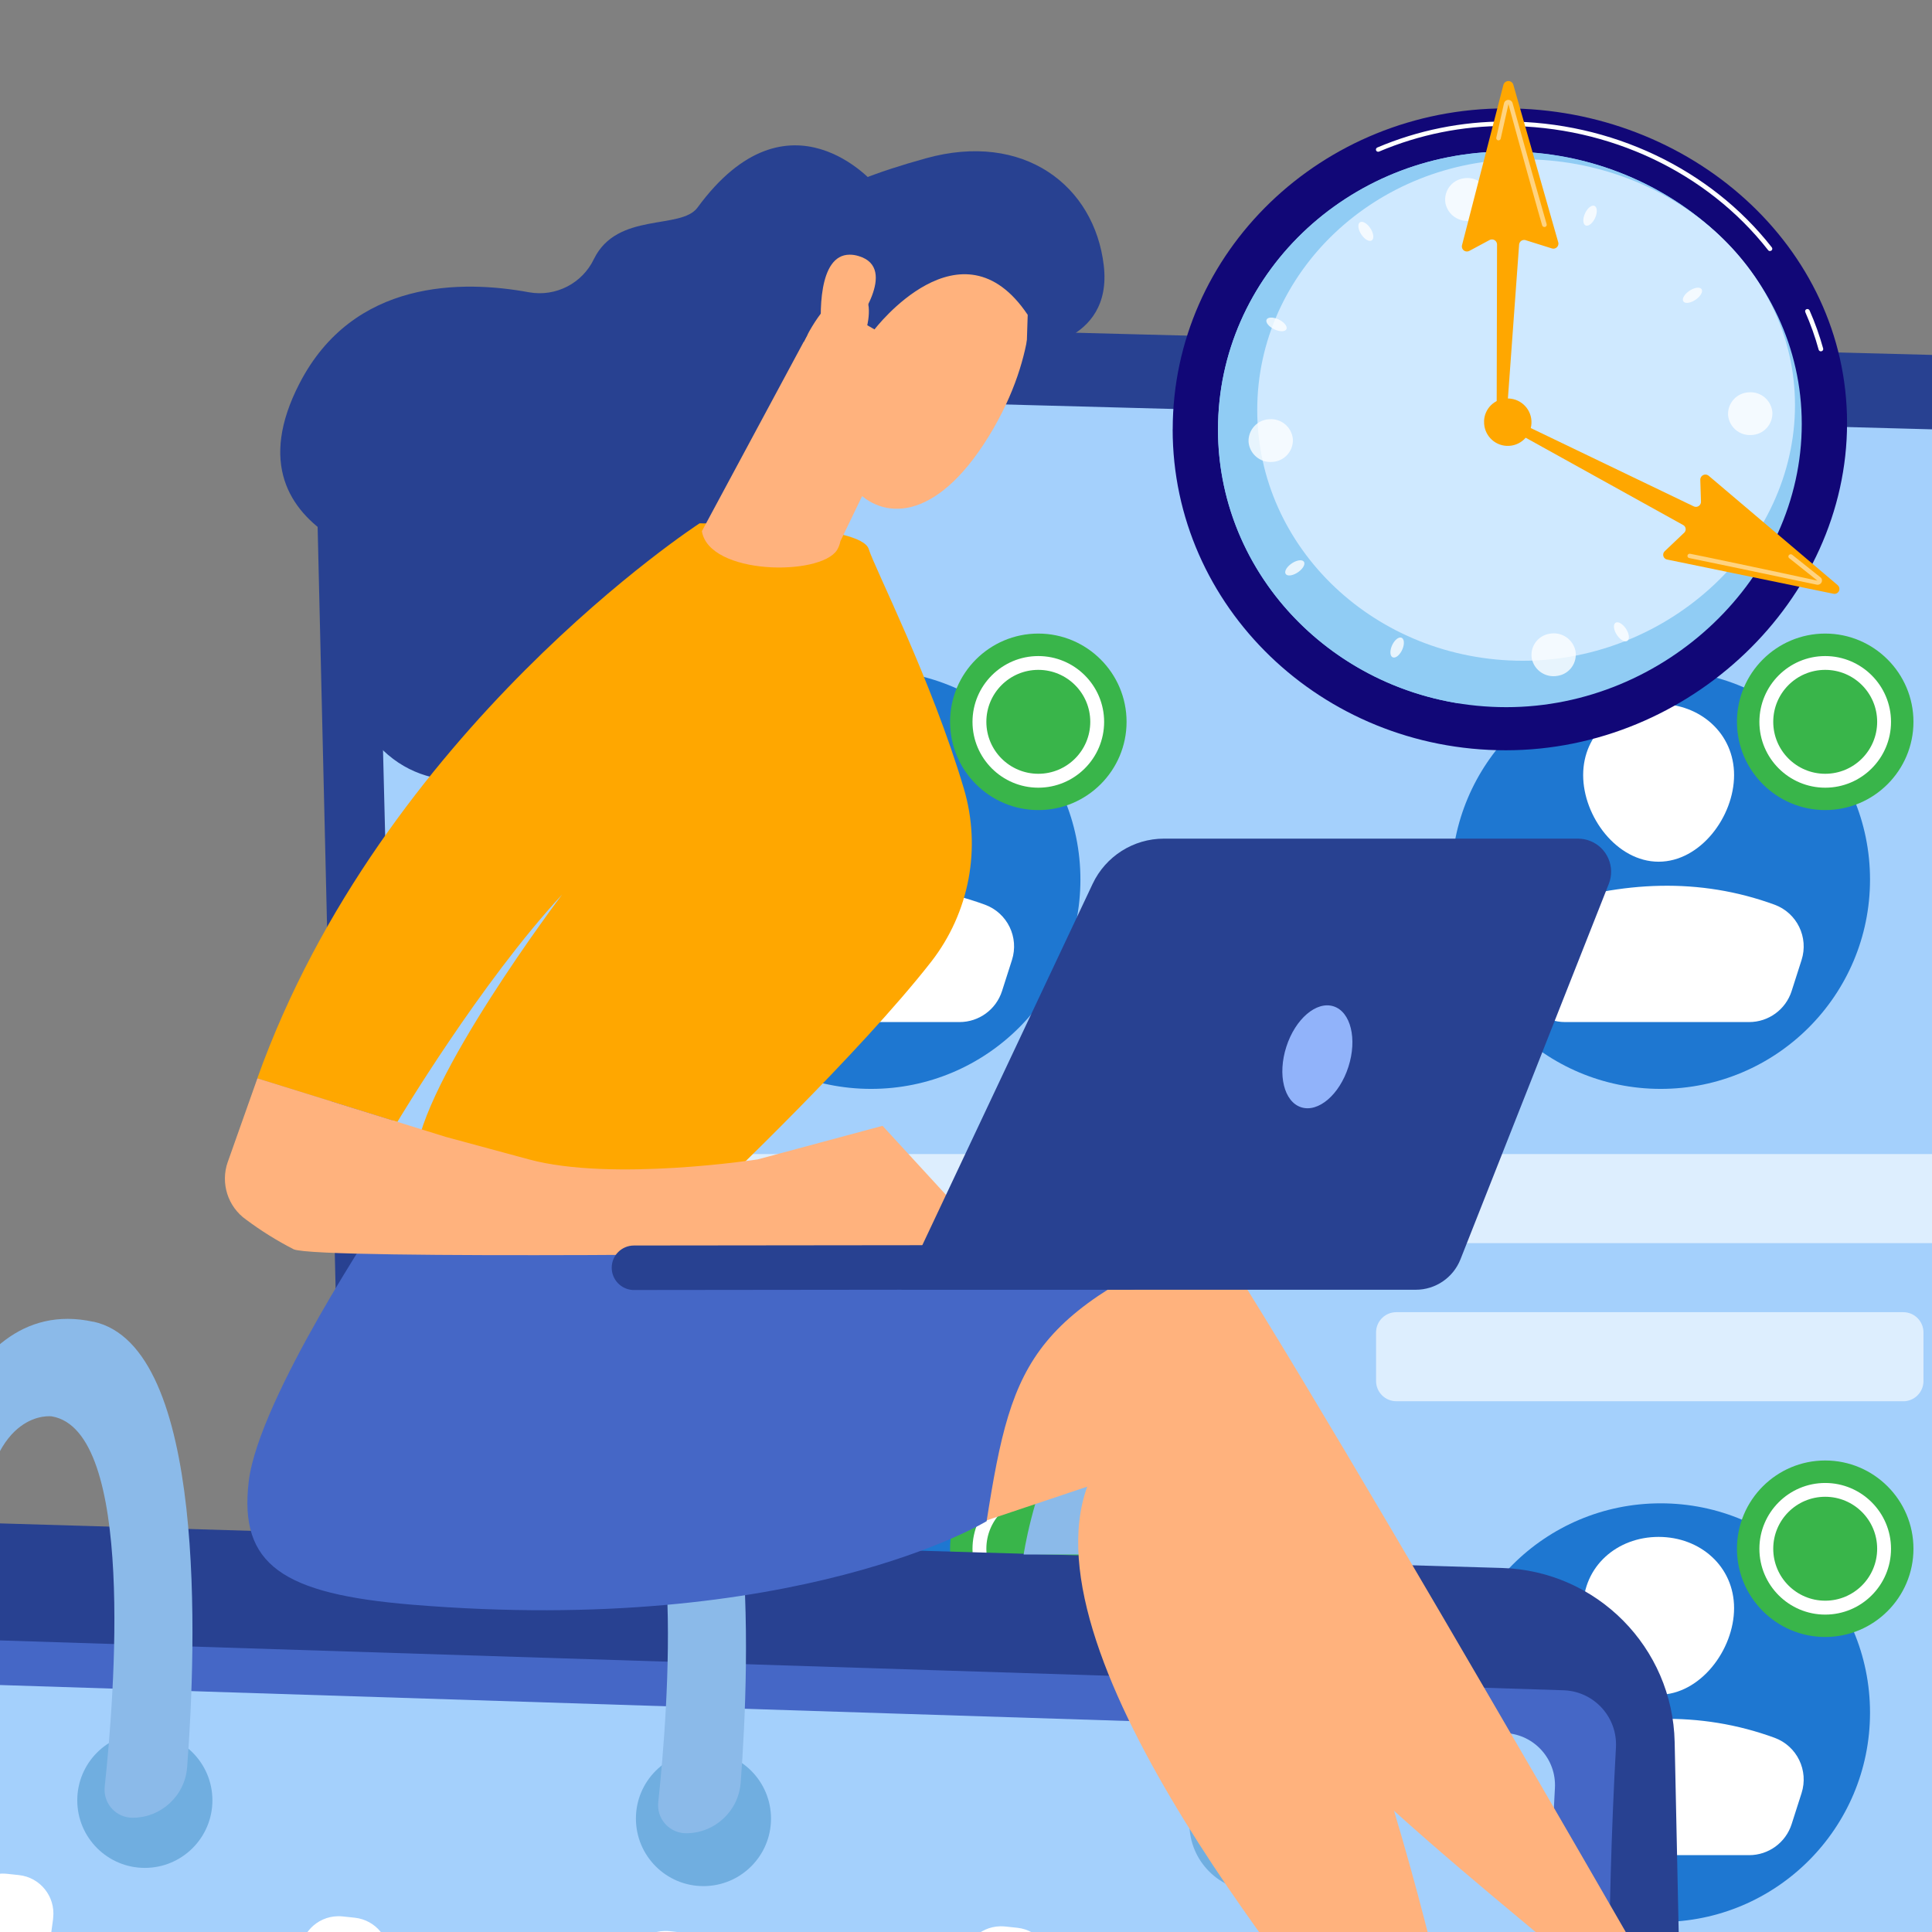
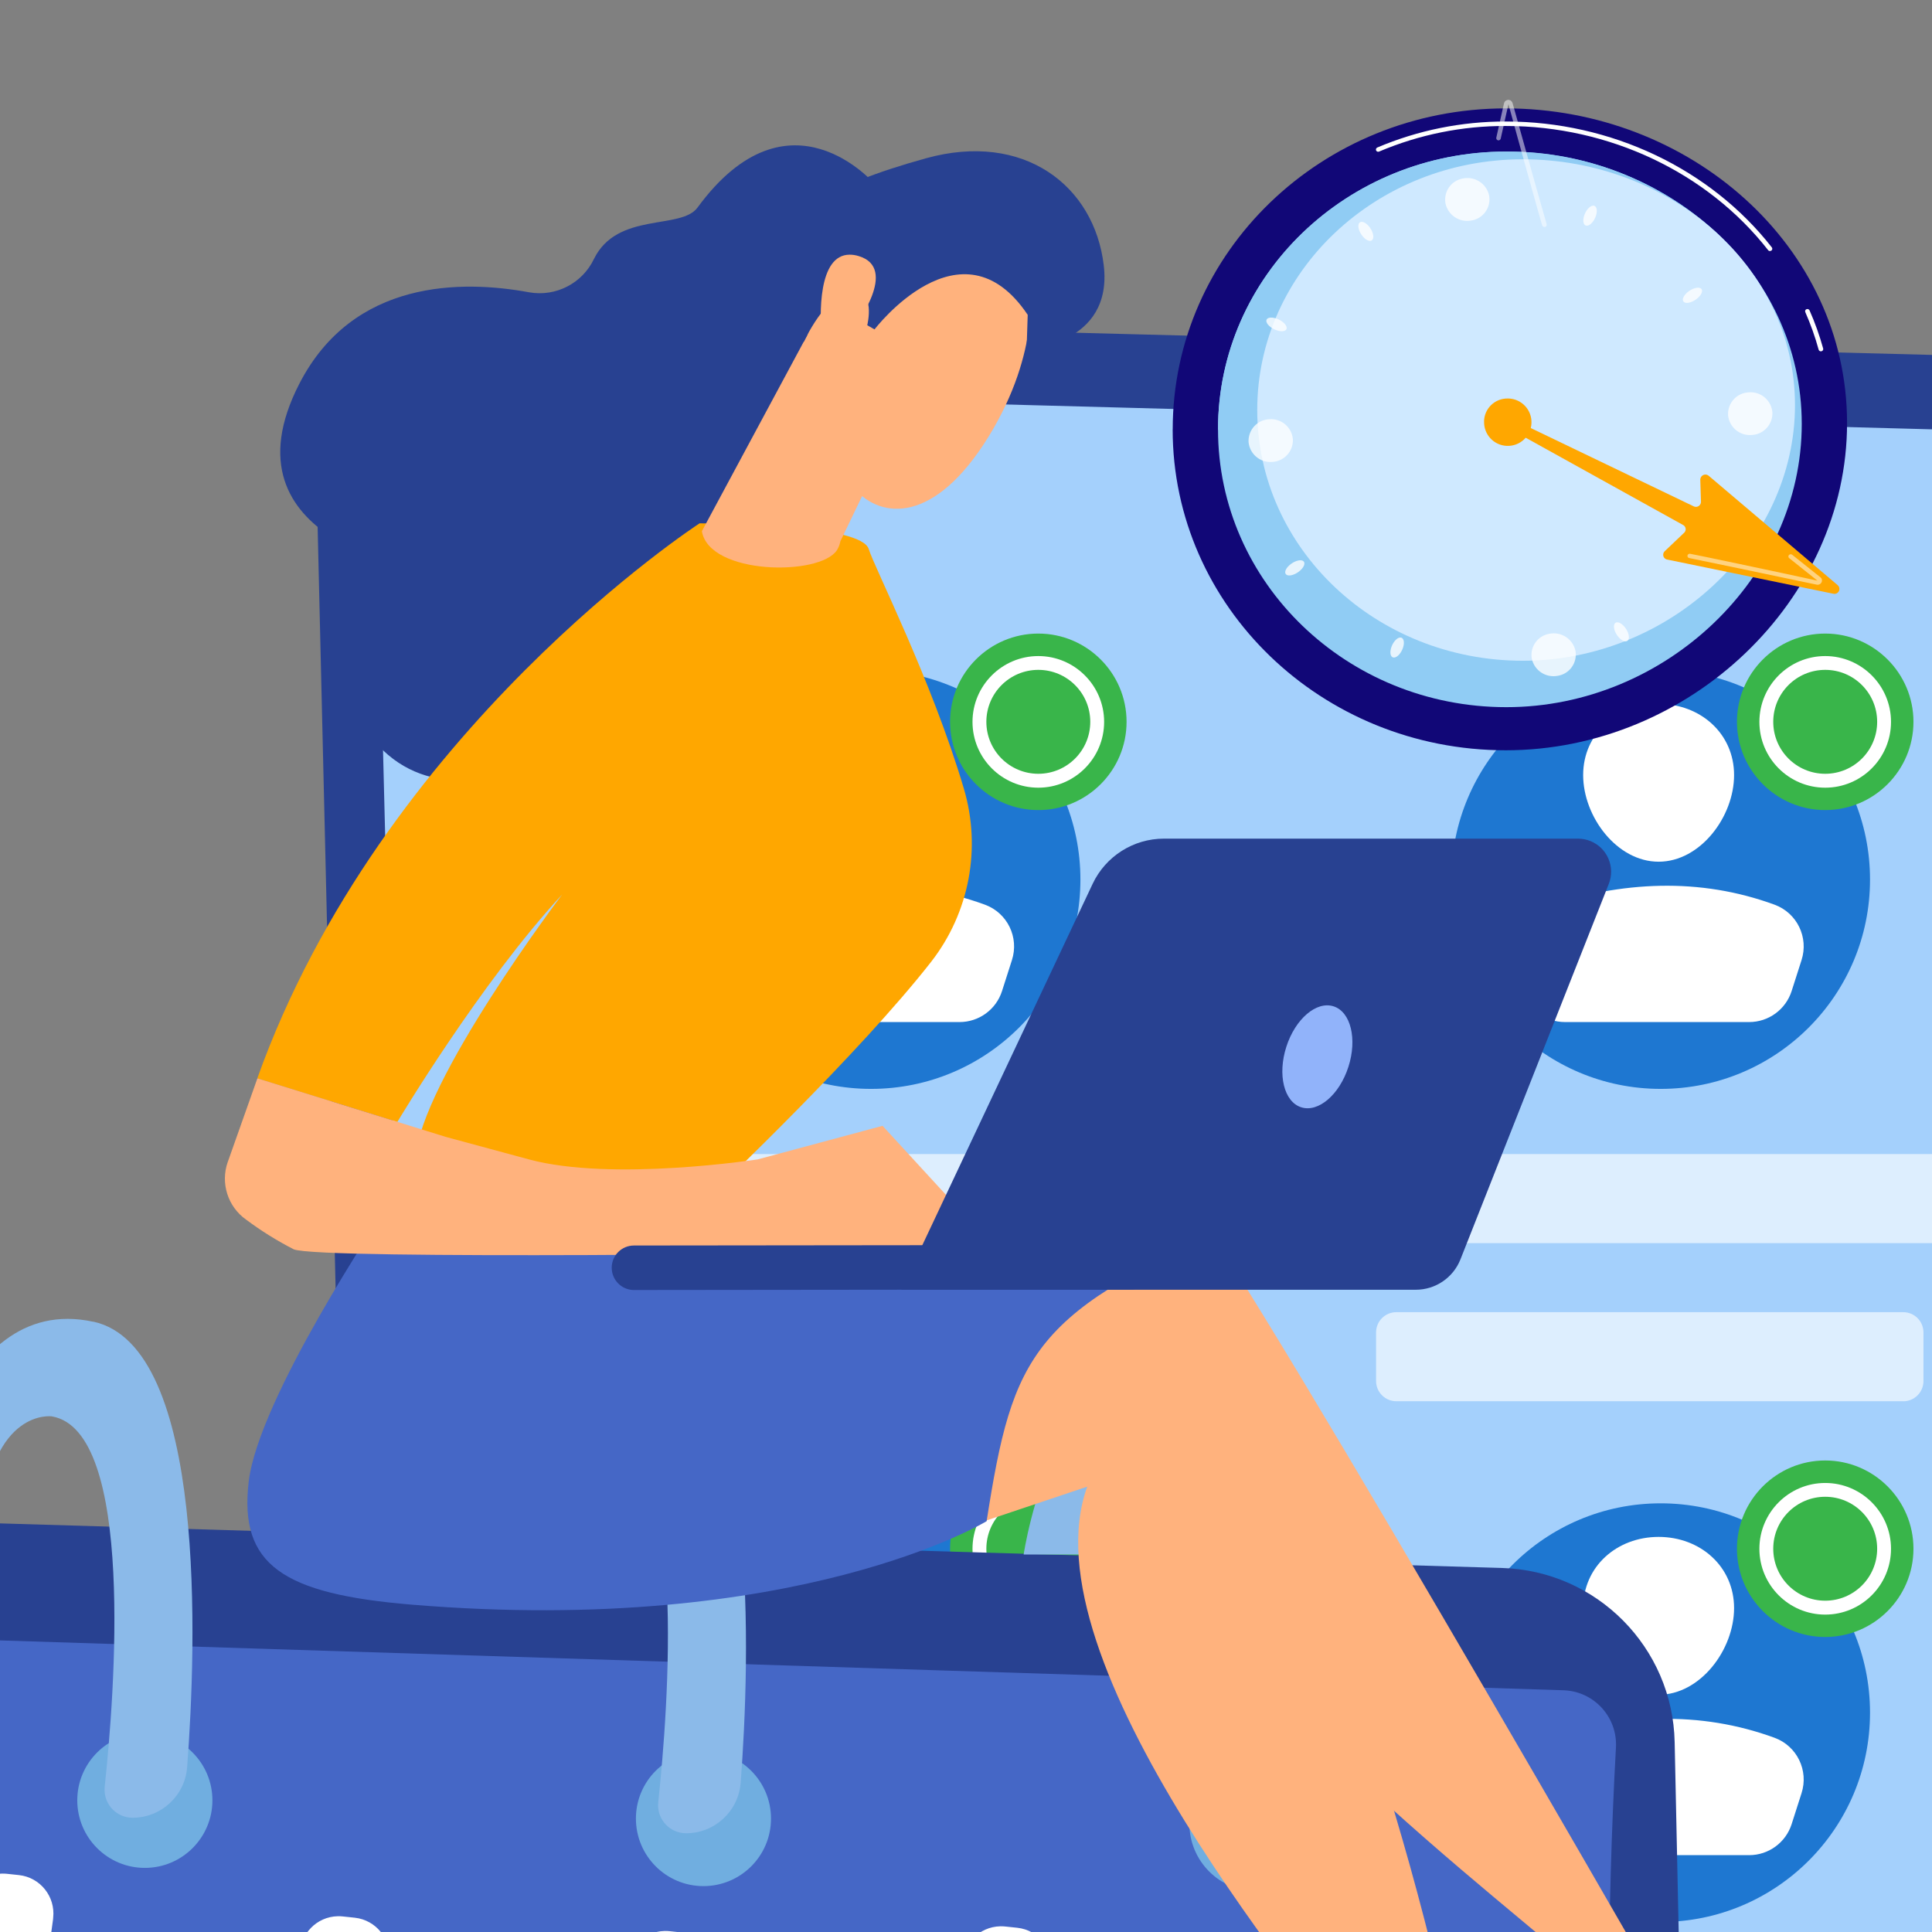
<svg xmlns="http://www.w3.org/2000/svg" id="Livello_1" viewBox="0 0 362.54 362.54">
  <rect x="0" y="0" width="362.54" height="362.54" fill="#808080" stroke="none" />
  <defs>
    <style>.cls-1{fill:none;}.cls-2{clip-path:url(#clippath);}.cls-3{fill:#fff;}.cls-4{fill:#ffb27d;}.cls-5{fill:#ffa700;}.cls-6{fill:#90ccf4;}.cls-7{fill:#91b3fa;}.cls-8{fill:#8bbae9;}.cls-9{fill:#a4d0fc;}.cls-10{fill:#cfe9ff;}.cls-11{fill:#1e77d1;}.cls-12{fill:#1a0f91;}.cls-13{fill:#70aee0;}.cls-14{fill:#284191;}.cls-15{fill:#39b54a;}.cls-16{fill:#4567c6;}.cls-17{clip-path:url(#clippath-1);}.cls-18{clip-path:url(#clippath-4);}.cls-19{clip-path:url(#clippath-3);}.cls-20{clip-path:url(#clippath-2);}.cls-21{clip-path:url(#clippath-7);}.cls-22{clip-path:url(#clippath-8);}.cls-23{clip-path:url(#clippath-6);}.cls-24{clip-path:url(#clippath-5);}.cls-25{clip-path:url(#clippath-9);}.cls-26{clip-path:url(#clippath-20);}.cls-27{clip-path:url(#clippath-21);}.cls-28{clip-path:url(#clippath-24);}.cls-29{clip-path:url(#clippath-23);}.cls-30{clip-path:url(#clippath-22);}.cls-31{clip-path:url(#clippath-25);}.cls-32{clip-path:url(#clippath-27);}.cls-33{clip-path:url(#clippath-28);}.cls-34{clip-path:url(#clippath-26);}.cls-35{clip-path:url(#clippath-29);}.cls-36{clip-path:url(#clippath-30);}.cls-37{clip-path:url(#clippath-31);}.cls-38{clip-path:url(#clippath-14);}.cls-39{clip-path:url(#clippath-13);}.cls-40{clip-path:url(#clippath-12);}.cls-41{clip-path:url(#clippath-10);}.cls-42{clip-path:url(#clippath-15);}.cls-43{clip-path:url(#clippath-17);}.cls-44{clip-path:url(#clippath-16);}.cls-45{clip-path:url(#clippath-19);}.cls-46{clip-path:url(#clippath-11);}.cls-47{clip-path:url(#clippath-18);}.cls-48{opacity:.63;}.cls-49{opacity:.5;}.cls-50{opacity:.78;}.cls-51{fill:url(#Sfumatura_senza_nome_10);}</style>
    <clipPath id="clippath">
      <rect class="cls-1" width="362.54" height="362.54" />
    </clipPath>
    <clipPath id="clippath-1">
      <path class="cls-1" d="m55.72,464.22h655.04c4.64,0,8.4,3.91,8.4,8.73v20.48c0,4.82-3.76,8.73-8.4,8.73H55.72c-4.64,0-8.4-3.91-8.4-8.73v-20.48c0-4.82,3.76-8.73,8.4-8.73h0Z" />
    </clipPath>
    <clipPath id="clippath-2">
      <rect class="cls-1" x="295.41" y="139.41" width="201.85" height="687.23" transform="translate(-166.57 754.21) rotate(-76.35)" />
    </clipPath>
    <clipPath id="clippath-3">
      <rect class="cls-1" x="243.75" y="216.56" width="131.52" height="16.71" />
    </clipPath>
    <clipPath id="clippath-4">
      <rect class="cls-1" x="258.22" y="246.23" width="102.72" height="16.71" />
    </clipPath>
    <clipPath id="clippath-5">
      <rect class="cls-1" x="95.58" y="216.56" width="131.52" height="16.71" />
    </clipPath>
    <clipPath id="clippath-6">
      <rect class="cls-1" x="110.04" y="246.23" width="102.72" height="16.71" />
    </clipPath>
    <clipPath id="clippath-7">
      <path class="cls-1" d="m220.05,80.57c0,33.26,27.98,60.22,62.5,60.22s64.05-28.14,64.05-61.4-29.53-59.05-64.04-59.05-62.5,26.96-62.5,60.22" />
    </clipPath>
    <linearGradient id="Sfumatura_senza_nome_10" x1="-3791.17" y1="-349.21" x2="-3791.17" y2="-349.21" gradientTransform="translate(828144.87 -75946.08) scale(218.42 -217.71)" gradientUnits="userSpaceOnUse">
      <stop offset="0" stop-color="#09005d" />
      <stop offset="1" stop-color="#1a0f91" />
    </linearGradient>
    <clipPath id="clippath-8">
      <rect class="cls-1" x="324.27" y="73.61" width="8.33" height="8.03" />
    </clipPath>
    <clipPath id="clippath-9">
      <rect class="cls-1" x="234.28" y="78.66" width="8.33" height="8.03" />
    </clipPath>
    <clipPath id="clippath-10">
      <rect class="cls-1" x="287.37" y="118.86" width="8.33" height="8.03" />
    </clipPath>
    <clipPath id="clippath-11">
      <rect class="cls-1" x="271.17" y="33.42" width="8.33" height="8.03" />
    </clipPath>
    <clipPath id="clippath-12">
      <rect class="cls-1" x="260.92" y="119.62" width="2.52" height="3.77" />
    </clipPath>
    <clipPath id="clippath-13">
      <rect class="cls-1" x="297.12" y="38.58" width="2.52" height="3.77" />
    </clipPath>
    <clipPath id="clippath-14">
      <rect class="cls-1" x="241.17" y="105.14" width="3.6" height="2.84" />
    </clipPath>
    <clipPath id="clippath-15">
      <rect class="cls-1" x="315.78" y="53.99" width="3.6" height="2.84" />
    </clipPath>
    <clipPath id="clippath-16">
      <rect class="cls-1" x="237.62" y="59.59" width="3.83" height="2.56" />
    </clipPath>
    <clipPath id="clippath-17">
      <rect class="cls-1" x="319.11" y="99.82" width="3.83" height="2.56" />
    </clipPath>
    <clipPath id="clippath-18">
      <rect class="cls-1" x="254.89" y="41.62" width="2.81" height="3.58" />
    </clipPath>
    <clipPath id="clippath-19">
      <rect class="cls-1" x="302.86" y="116.78" width="2.81" height="3.58" />
    </clipPath>
    <clipPath id="clippath-20">
      <path class="cls-1" d="m283.08,79.33c-.24.44-.09.99.35,1.23,0,0,.01,0,.02,0l32.39,17.96c.44.23.61.78.37,1.22-.05.09-.11.17-.18.23l-3.65,3.47c-.36.35-.38.93-.03,1.29.13.14.31.24.5.27l31.16,6.41c.5.13,1-.17,1.13-.67.09-.34-.03-.7-.29-.93l-24.2-20.52c-.4-.35-1-.31-1.35.09-.15.17-.24.4-.24.63l.13,4.15c0,.53-.43.96-.96.95-.15,0-.29-.03-.42-.1l-33.46-16.08c-.13-.06-.28-.1-.43-.1-.35,0-.67.18-.84.48" />
    </clipPath>
    <clipPath id="clippath-21">
      <rect class="cls-1" x="316.65" y="103.91" width="25.25" height="5.83" />
    </clipPath>
    <clipPath id="clippath-22">
      <path class="cls-1" d="m282.12,15.9l-7.78,30.14c-.11.51.21,1.02.72,1.13.23.05.47.01.68-.1l3.76-2.02c.46-.26,1.05-.09,1.3.37.07.13.11.27.12.42l-.07,31.52c0,.53.42.96.95.97.53,0,.96-.42.97-.95l2.29-31.47c.04-.53.49-.92,1.02-.88.08,0,.16.02.23.05l4.88,1.53c.49.17,1.03-.09,1.2-.59.06-.17.07-.36.02-.53l-8.44-29.61c-.16-.51-.7-.79-1.21-.63-.31.1-.55.34-.64.65" />
    </clipPath>
    <clipPath id="clippath-23">
      <rect class="cls-1" x="280.76" y="18.74" width="9.48" height="23.86" />
    </clipPath>
    <clipPath id="clippath-24">
      <path class="cls-1" d="m278.49,79.06c-.09,2.46,1.83,4.52,4.28,4.61,2.46.09,4.52-1.83,4.61-4.28.09-2.46-1.83-4.52-4.28-4.61-.06,0-.11,0-.17,0-2.41-.04-4.4,1.87-4.45,4.29" />
    </clipPath>
    <clipPath id="clippath-25">
      <path class="cls-1" d="m214.45,221.82l-25.54,3.04-30,64.89,49.98-29.1c-4.95,34.19,59.26,85.03,81.28,103.58,2.14,1.8,2.41,4.99.62,7.13-.07.08-.14.16-.22.24l-8.79,9.2c13.53,14.08,30.86,23.94,49.88,28.37l-4.63-8.55c-.17-.07-91.66-160.28-104.02-175.36-2.08-2.53-5.3-3.83-8.55-3.44" />
    </clipPath>
    <clipPath id="clippath-26">
      <path class="cls-1" d="m149.19,297.36l54.83-18.39c-11.77,32.49,40.82,95.26,58.63,117.88,1.73,2.19,1.35,5.37-.84,7.1-.08.07-.17.13-.26.19l-10.47,7.23c10.4,16.53,25.38,29.68,43.11,37.87l-2.81-9.31c-.15-.1-13.88-33.17-14.03-33.27-9.65-55.42-27.28-109.15-52.35-159.51-1.52-2.9-4.42-4.82-7.68-5.09l-25.62-2.18-42.51,57.47Z" />
    </clipPath>
    <clipPath id="clippath-27">
      <path class="cls-1" d="m131.24,98.23s-59.56,38.65-82.96,104.13l26.28,8.18s15.55-26.09,30.92-42.68c0,0-26.59,35.12-27.52,49.5l56.5,5.84s26.99-25.7,40.28-42.73c7.17-9.21,9.45-21.32,6.12-32.51-6.06-20.44-16.85-41.6-17.83-44.9-1.39-4.66-27.29-4.85-31.27-4.85h-.51" />
    </clipPath>
    <clipPath id="clippath-28">
      <path class="cls-1" d="m42.74,218.03c-1.4,3.98,0,8.41,3.45,10.84,2.81,2.1,5.8,3.96,8.92,5.56,4.65,2.03,107.15.64,107.15.64l23.63-1.74-20.28-22.07-23.42,6.3s-27.31,4.23-42.94,0l-15.63-4.23-35.32-10.98-5.55,15.67Z" />
    </clipPath>
    <clipPath id="clippath-29">
      <path class="cls-1" d="m152.05,61.84l-20.34,37.83c1.34,8.24,22.14,8.49,25.35,3.56.31-.51.53-1.08.64-1.67l12.17-25.27c.52-2.46-6.23-10.77-8.46-11.95l-6.59-3.51c-.69.3-1.59.64-2.77,1.02m1.28-1.81l1.5.8c3.11-1.36,1.68-1.91.09-1.91-1.38,0-2.89.42-1.59,1.12" />
    </clipPath>
    <clipPath id="clippath-30">
      <path class="cls-1" d="m151.94,60.06c-2.77,16.21,3.32,25.86,8.4,31.65,5.08,5.79,15.08,6.53,25.13-9.72,10.04-16.25,7.76-29.03,7.76-29.03-1.37-6.44-7.67-9.21-14.96-9.21-11.15,0-24.65,6.5-26.32,16.31" />
    </clipPath>
    <clipPath id="clippath-31">
      <path class="cls-1" d="m154.24,63.59l6.13-2.34s8.42-10.93.75-13.2c-.54-.17-1.11-.26-1.68-.26-5.95,0-5.67,11.36-5.21,15.8" />
    </clipPath>
  </defs>
  <g class="cls-2">
    <g id="Tracciato_657">
      <path class="cls-14" d="m67.99,454.36c.02,6.41,5.21,11.59,11.62,11.61h628.25c6.41-.02,11.6-5.2,11.62-11.61l5.23-361.04c0-6.38-7.52-18.85-21.3-17.9L89.42,59.53c-16.16-.43-29.61,12.33-30.04,28.49-.01.48-.01.97,0,1.45l8.62,364.89Z" />
    </g>
    <g id="Tracciato_658">
      <path class="cls-9" d="m79.47,443.23c.02,6.06,4.93,10.97,10.99,10.99h602.26c6.06-.02,10.97-4.93,10.99-10.99l4.94-327.75c-.58-19.72-17.87-26.81-28.36-26.39l-588.47-15.79c-11.36-.3-20.81,8.67-21.11,20.03,0,.34,0,.68,0,1.03l8.75,348.88Z" />
    </g>
    <g class="cls-17">
      <g id="Rettangolo_256">
        <g class="cls-20">
          <rect class="cls-12" x="38.61" y="303.88" width="715.45" height="358.3" />
        </g>
      </g>
    </g>
    <g id="Raggruppa_294" class="cls-48">
      <g id="Raggruppa_293">
        <g class="cls-19">
          <g id="Raggruppa_292">
            <g id="Tracciato_659">
              <path class="cls-3" d="m371.47,233.27h-123.92c-2.1,0-3.8-1.7-3.8-3.8h0v-9.11c0-2.1,1.7-3.8,3.8-3.8h123.92c2.1,0,3.8,1.7,3.8,3.8h0v9.12c0,2.1-1.7,3.8-3.8,3.8h0" />
            </g>
          </g>
        </g>
      </g>
    </g>
    <g id="Raggruppa_297" class="cls-48">
      <g id="Raggruppa_296">
        <g class="cls-18">
          <g id="Raggruppa_295">
            <g id="Tracciato_660">
              <path class="cls-3" d="m357.14,262.94h-95.12c-2.1,0-3.8-1.7-3.8-3.8h0v-9.11c0-2.1,1.7-3.8,3.8-3.8h95.12c2.1,0,3.8,1.7,3.8,3.8h0v9.12c0,2.1-1.7,3.8-3.8,3.8h0" />
            </g>
          </g>
        </g>
      </g>
    </g>
    <g id="Tracciato_661">
      <path class="cls-11" d="m350.91,165.05c0,21.69-17.59,39.28-39.28,39.28s-39.28-17.59-39.28-39.28,17.58-39.28,39.28-39.28c21.69,0,39.28,17.59,39.28,39.28h0" />
    </g>
    <g id="Tracciato_662">
      <path class="cls-3" d="m325.4,145.44c0,7.82-6.34,16.26-14.16,16.26s-14.16-8.44-14.16-16.26,6.34-13.36,14.16-13.36,14.16,5.55,14.16,13.36" />
    </g>
    <g id="Tracciato_663">
      <path class="cls-3" d="m293.68,191.79h34.55c3.64,0,6.86-2.35,7.97-5.82l1.86-5.81c1.37-4.26-.85-8.84-5.05-10.39-14.06-5.14-28.6-4.48-43.5.47-4.17,1.42-6.51,5.85-5.34,10.1l1.43,5.28c.99,3.64,4.29,6.17,8.07,6.17" />
    </g>
    <g id="Tracciato_661-2">
      <path class="cls-11" d="m350.91,321.38c0,21.69-17.59,39.28-39.28,39.28s-39.28-17.59-39.28-39.28,17.58-39.28,39.28-39.28c21.69,0,39.28,17.59,39.28,39.28h0" />
    </g>
    <g id="Tracciato_662-2">
      <path class="cls-3" d="m325.4,301.76c0,7.82-6.34,16.26-14.16,16.26s-14.16-8.44-14.16-16.26,6.34-13.36,14.16-13.36,14.16,5.55,14.16,13.36" />
    </g>
    <g id="Tracciato_663-2">
      <path class="cls-3" d="m293.68,348.12h34.55c3.64,0,6.86-2.35,7.97-5.82l1.86-5.81c1.37-4.26-.85-8.84-5.05-10.39-14.06-5.14-28.6-4.48-43.5.47-4.17,1.42-6.51,5.85-5.34,10.1l1.43,5.28c.99,3.64,4.29,6.17,8.07,6.17" />
    </g>
    <g id="Raggruppa_294-2" class="cls-48">
      <g id="Raggruppa_293-2">
        <g class="cls-24">
          <g id="Raggruppa_292-2">
            <g id="Tracciato_659-2">
              <path class="cls-3" d="m223.29,233.27h-123.92c-2.1,0-3.8-1.7-3.8-3.8h0v-9.11c0-2.1,1.7-3.8,3.8-3.8h123.92c2.1,0,3.8,1.7,3.8,3.8h0v9.12c0,2.1-1.7,3.8-3.8,3.8h0" />
            </g>
          </g>
        </g>
      </g>
    </g>
    <g id="Raggruppa_297-2" class="cls-48">
      <g id="Raggruppa_296-2">
        <g class="cls-23">
          <g id="Raggruppa_295-2">
            <g id="Tracciato_660-2">
              <path class="cls-3" d="m208.96,262.94h-95.12c-2.1,0-3.8-1.7-3.8-3.8h0v-9.11c0-2.1,1.7-3.8,3.8-3.8h95.12c2.1,0,3.8,1.7,3.8,3.8h0v9.12c0,2.1-1.7,3.8-3.8,3.8h0" />
            </g>
          </g>
        </g>
      </g>
    </g>
    <g id="Tracciato_661-3">
      <path class="cls-11" d="m202.74,165.05c0,21.69-17.59,39.28-39.28,39.28s-39.28-17.59-39.28-39.28,17.58-39.28,39.28-39.28c21.69,0,39.28,17.59,39.28,39.28h0" />
    </g>
    <g id="Tracciato_662-3">
      <path class="cls-3" d="m177.23,145.44c0,7.82-6.34,16.26-14.16,16.26s-14.16-8.44-14.16-16.26,6.34-13.36,14.16-13.36,14.16,5.55,14.16,13.36" />
    </g>
    <g id="Tracciato_663-3">
      <path class="cls-3" d="m145.51,191.79h34.55c3.64,0,6.86-2.35,7.97-5.82l1.86-5.81c1.37-4.26-.85-8.84-5.05-10.39-14.06-5.14-28.6-4.48-43.5.47-4.17,1.42-6.51,5.85-5.34,10.1l1.43,5.28c.99,3.64,4.29,6.17,8.07,6.17" />
    </g>
    <g id="Tracciato_661-4">
      <path class="cls-11" d="m202.74,321.38c0,21.69-17.59,39.28-39.28,39.28s-39.28-17.59-39.28-39.28,17.58-39.28,39.28-39.28c21.69,0,39.28,17.59,39.28,39.28h0" />
    </g>
    <g id="Tracciato_662-4">
      <path class="cls-3" d="m177.23,301.76c0,7.82-6.34,16.26-14.16,16.26s-14.16-8.44-14.16-16.26,6.34-13.36,14.16-13.36,14.16,5.55,14.16,13.36" />
    </g>
    <g id="Tracciato_663-4">
      <path class="cls-3" d="m145.51,348.12h34.55c3.64,0,6.86-2.35,7.97-5.82l1.86-5.81c1.37-4.26-.85-8.84-5.05-10.39-14.06-5.14-28.6-4.48-43.5.47-4.17,1.42-6.51,5.85-5.34,10.1l1.43,5.28c.99,3.64,4.29,6.17,8.07,6.17" />
    </g>
    <circle class="cls-3" cx="342.5" cy="135.45" r="14.45" />
    <path class="cls-15" d="m342.5,152.01c-9.13,0-16.56-7.43-16.56-16.56s7.43-16.56,16.56-16.56,16.56,7.43,16.56,16.56-7.43,16.56-16.56,16.56Zm0-28.9c-6.81,0-12.35,5.54-12.35,12.35s5.54,12.35,12.35,12.35,12.35-5.54,12.35-12.35-5.54-12.35-12.35-12.35Z" />
    <circle class="cls-15" cx="342.5" cy="135.45" r="9.75" />
    <circle class="cls-3" cx="194.84" cy="135.45" r="14.45" />
    <path class="cls-15" d="m194.84,152.01c-9.13,0-16.56-7.43-16.56-16.56s7.43-16.56,16.56-16.56,16.56,7.43,16.56,16.56-7.43,16.56-16.56,16.56Zm0-28.9c-6.81,0-12.35,5.54-12.35,12.35s5.54,12.35,12.35,12.35,12.35-5.54,12.35-12.35-5.54-12.35-12.35-12.35Z" />
    <circle class="cls-15" cx="194.84" cy="135.45" r="9.75" />
    <circle class="cls-3" cx="342.5" cy="290.62" r="14.45" />
    <path class="cls-15" d="m342.5,307.18c-9.13,0-16.56-7.43-16.56-16.56s7.43-16.56,16.56-16.56,16.56,7.43,16.56,16.56-7.43,16.56-16.56,16.56Zm0-28.9c-6.81,0-12.35,5.54-12.35,12.35s5.54,12.35,12.35,12.35,12.35-5.54,12.35-12.35-5.54-12.35-12.35-12.35Z" />
    <circle class="cls-15" cx="342.5" cy="290.62" r="9.75" />
    <circle class="cls-3" cx="194.84" cy="290.62" r="14.45" />
    <path class="cls-15" d="m194.84,307.18c-9.13,0-16.56-7.43-16.56-16.56s7.43-16.56,16.56-16.56,16.56,7.43,16.56,16.56-7.43,16.56-16.56,16.56Zm0-28.9c-6.81,0-12.35,5.54-12.35,12.35s5.54,12.35,12.35,12.35,12.35-5.54,12.35-12.35-5.54-12.35-12.35-12.35Z" />
    <circle class="cls-15" cx="194.84" cy="290.62" r="9.75" />
    <g id="Raggruppa_326">
      <g id="Raggruppa_325">
        <path id="Tracciato_665" class="cls-14" d="m284,687.83c20.93-.44,37.53-17.77,37.09-38.7h0s-6.84-322.23-6.84-322.23c-.38-17.78-14.62-32.14-32.39-32.67l-467.69-13.88c-13.59-.4-24.94,10.29-25.34,23.88,0,.27-.01.54-.01.8l1.12,369.46c.04,12.91,10.53,23.34,23.44,23.3.14,0,.28,0,.42,0l470.2-9.97Z" />
        <path id="Tracciato_666" class="cls-16" d="m314.14,660.77c6.08-.09,10.94-5.09,10.84-11.17,0-.52-.05-1.03-.13-1.54-6.9-43.89-28.57-194.81-21.62-320.12.32-5.62-3.97-10.43-9.59-10.75-.08,0-.16,0-.24-.01l-469.79-14.98c-6.44-.21-11.84,4.83-12.08,11.27-2,52.68-9.44,269.64.3,346.75.6,4.69,4.63,8.19,9.36,8.11l492.96-7.56Z" />
-         <path id="Tracciato_667" class="cls-9" d="m302.27,655.85c5.85-.09,10.52-4.9,10.44-10.75,0-.5-.05-1-.13-1.49-6.64-42.23-27.49-187.47-20.8-308.06.31-5.4-3.82-10.03-9.22-10.34-.08,0-.16,0-.24-.01l-452.1-14.42c-6.2-.21-11.4,4.64-11.64,10.84-1.92,50.7-9.08,259.48.29,333.7.58,4.52,4.46,7.88,9.01,7.8l474.4-7.27Z" />
      </g>
    </g>
    <g id="Raggruppa_384">
      <g id="Raggruppa_383">
        <path id="Tracciato_697" class="cls-3" d="m197.3,369.94l-1.51,11.03c-.48,3.53-3.47,6.19-7.03,6.26h-.52c-4,.08-7.31-3.09-7.39-7.09l-.24-11.29c-.08-4,3.1-7.3,7.1-7.38.32,0,.63,0,.95.04l2.26.24c3.98.44,6.84,4.02,6.41,7.99,0,.06-.01.13-.02.19" />
        <path id="Tracciato_698" class="cls-3" d="m134.33,370.82l-1.51,11.03c-.48,3.53-3.47,6.19-7.03,6.26h-.52c-4,.09-7.31-3.09-7.39-7.08,0,0,0,0,0,0l-.24-11.29c-.08-4,3.09-7.31,7.09-7.39.32,0,.63,0,.94.04l2.26.24c3.98.44,6.84,4.02,6.41,7.99,0,.06-.01.13-.02.19" />
        <path id="Tracciato_699" class="cls-3" d="m72.98,368.06l-1.5,11.03c-.48,3.53-3.47,6.19-7.03,6.26h-.52c-4,.08-7.31-3.09-7.39-7.09l-.24-11.29c-.08-4,3.09-7.31,7.09-7.39.32,0,.63,0,.94.04l2.26.24c3.98.44,6.84,4.01,6.41,7.99,0,.06-.01.13-.02.19" />
        <path id="Tracciato_700" class="cls-3" d="m9.97,360.05l-1.51,11.03c-.48,3.53-3.47,6.19-7.03,6.26h-.52c-4,.09-7.31-3.09-7.39-7.08,0,0,0,0,0,0l-.24-11.29c-.08-4,3.09-7.31,7.09-7.39.32,0,.63,0,.94.04l2.26.24c3.98.44,6.84,4.02,6.41,7.99,0,.06-.01.13-.02.19" />
        <path id="Tracciato_705" class="cls-13" d="m223.19,342.22c0,7,5.67,12.68,12.67,12.68,7,0,12.68-5.67,12.68-12.67,0-7-5.67-12.68-12.67-12.68h0c-7,0-12.67,5.68-12.67,12.67" />
        <path id="Tracciato_706" class="cls-13" d="m119.33,341.25c0,7,5.67,12.68,12.67,12.68,7,0,12.68-5.67,12.68-12.67,0-7-5.67-12.68-12.67-12.68h0c-7,0-12.68,5.67-12.68,12.67" />
        <path id="Tracciato_707" class="cls-13" d="m14.5,337.83c0,7,5.68,12.68,12.68,12.68s12.68-5.68,12.68-12.68c0-7-5.68-12.68-12.68-12.68s-12.68,5.68-12.68,12.68h0" />
        <path id="Tracciato_710" class="cls-8" d="m17.52,248.01c21.34,4.65,19.32,60.79,17.6,83.58-.4,5.36-4.87,9.51-10.24,9.51-2.91,0-5.26-2.36-5.26-5.27,0-.18.01-.37.03-.55,1.84-17.22,5.76-66.85-9.94-69.5,0,0-11.26-1.56-13.16,19.79h-12.19s6.34-43.4,33.16-37.54" />
        <path id="Tracciato_711" class="cls-8" d="m121.39,250.91c21.34,4.65,19.32,60.8,17.6,83.59-.4,5.36-4.87,9.51-10.24,9.51-2.9,0-5.26-2.35-5.26-5.26,0-.19.01-.37.03-.56,1.84-17.22,5.76-66.87-9.94-69.53,0,0-11.26-1.27-13.15,20.19l-12.19-.42s6.34-43.37,33.16-37.52" />
        <path id="Tracciato_712" class="cls-8" d="m225.25,254.26c21.34,4.65,19.32,60.84,17.6,83.62-.4,5.37-4.86,9.52-10.24,9.53-2.9,0-5.25-2.34-5.26-5.23,0-.2.01-.39.03-.59,1.84-17.22,5.76-66.92-9.94-69.59,0,0-11.26-1.64-13.16,19.7h-12.19s6.34-43.31,33.16-37.46" />
      </g>
    </g>
    <g id="Raggruppa_467">
      <g id="Raggruppa_386">
        <g class="cls-21">
          <g id="Raggruppa_385">
            <rect id="Rettangolo_311" class="cls-51" x="196.05" y="-6.43" width="174.56" height="174" transform="translate(17.21 206.86) rotate(-41.26)" />
          </g>
        </g>
      </g>
      <g id="Raggruppa_424">
        <g id="Raggruppa_423">
          <path id="Tracciato_714" class="cls-3" d="m341.7,65.92s.07,0,.11-.01c.22-.05.36-.28.31-.5,0,0,0,0,0,0-.68-2.45-1.53-4.85-2.56-7.17-.1-.21-.35-.31-.57-.22-.21.08-.32.32-.23.53,0,0,0,0,0,.01,1.01,2.29,1.85,4.65,2.51,7.06.05.18.22.31.42.31" />
          <path id="Tracciato_715" class="cls-3" d="m332.14,47.1c.09,0,.18-.03.26-.08.18-.13.23-.38.1-.57,0,0,0-.01-.01-.02-11.58-14.8-30.23-23.63-49.9-23.63-8.29-.02-16.51,1.64-24.14,4.88-.21.09-.31.32-.23.54,0,0,0,0,0,.01.1.21.35.31.57.21,7.53-3.19,15.62-4.83,23.79-4.8,19.39,0,37.79,8.71,49.21,23.3.08.11.21.17.35.17" />
          <path id="Tracciato_716" class="cls-6" d="m228.56,80.57c0,28.79,24.22,52.13,54.1,52.13s55.44-24.36,55.44-53.15-25.56-51.11-55.44-51.11-54.1,23.34-54.1,52.13" />
-           <path id="Tracciato_717" class="cls-6" d="m228.56,80.57c0-28.79,24.22-52.13,54.1-52.13,15.53-.09,30.44,6.09,41.36,17.12l-41.68,33.41-8.57,53.02c-25.65-4.08-45.22-25.55-45.22-51.43" />
+           <path id="Tracciato_717" class="cls-6" d="m228.56,80.57c0-28.79,24.22-52.13,54.1-52.13,15.53-.09,30.44,6.09,41.36,17.12l-41.68,33.41-8.57,53.02" />
          <path id="Tracciato_718" class="cls-10" d="m235.92,76.94c0,25.98,22.31,47.05,49.84,47.05s51.07-21.98,51.07-47.97-23.55-46.13-51.07-46.13-49.84,21.06-49.84,47.05" />
          <g id="Raggruppa_389" class="cls-50">
            <g id="Raggruppa_388">
              <g class="cls-22">
                <g id="Raggruppa_387">
                  <path id="Tracciato_719" class="cls-3" d="m324.27,77.86c.18,2.25,2.15,3.94,4.4,3.77,2.25-.08,4-1.97,3.92-4.22,0,0,0-.01,0-.02-.18-2.25-2.15-3.94-4.4-3.77-2.25.08-4,1.97-3.92,4.22,0,0,0,.01,0,.02" />
                </g>
              </g>
            </g>
          </g>
          <g id="Raggruppa_392" class="cls-50">
            <g id="Raggruppa_391">
              <g class="cls-25">
                <g id="Raggruppa_390">
                  <path id="Tracciato_720" class="cls-3" d="m234.29,82.91c.18,2.25,2.15,3.94,4.4,3.77,2.25-.08,4-1.97,3.92-4.22,0,0,0-.01,0-.02-.18-2.25-2.15-3.94-4.4-3.77-2.25.08-4,1.97-3.92,4.22,0,0,0,.01,0,.02" />
                </g>
              </g>
            </g>
          </g>
          <g id="Raggruppa_395" class="cls-50">
            <g id="Raggruppa_394">
              <g class="cls-41">
                <g id="Raggruppa_393">
                  <path id="Tracciato_721" class="cls-3" d="m290.79,118.92c-2.2.34-3.7,2.4-3.36,4.6,0,.02,0,.05.01.07.47,2.22,2.62,3.65,4.85,3.23,2.2-.34,3.7-2.4,3.36-4.6,0-.02,0-.05-.01-.07-.47-2.22-2.62-3.65-4.85-3.23" />
                </g>
              </g>
            </g>
          </g>
          <g id="Raggruppa_398" class="cls-50">
            <g id="Raggruppa_397">
              <g class="cls-46">
                <g id="Raggruppa_396">
                  <path id="Tracciato_722" class="cls-3" d="m274.59,33.48c-2.2.34-3.7,2.4-3.36,4.6,0,.02,0,.05.01.07.47,2.22,2.62,3.65,4.85,3.23,2.2-.34,3.7-2.4,3.36-4.6,0-.02,0-.05-.01-.07-.47-2.22-2.62-3.65-4.85-3.23" />
                </g>
              </g>
            </g>
          </g>
          <g id="Raggruppa_401" class="cls-50">
            <g id="Raggruppa_400">
              <g class="cls-40">
                <g id="Raggruppa_399">
                  <path id="Tracciato_723" class="cls-3" d="m261.17,121.22c-.42,1.03-.32,1.99.24,2.15s1.35-.55,1.77-1.57.32-1.99-.24-2.15-1.35.55-1.77,1.57" />
                </g>
              </g>
            </g>
          </g>
          <g id="Raggruppa_404" class="cls-50">
            <g id="Raggruppa_403">
              <g class="cls-39">
                <g id="Raggruppa_402">
                  <path id="Tracciato_724" class="cls-3" d="m297.37,40.18c-.42,1.03-.32,1.99.24,2.15.56.16,1.35-.55,1.77-1.57s.32-1.99-.24-2.15-1.35.55-1.77,1.57" />
                </g>
              </g>
            </g>
          </g>
          <g id="Raggruppa_407" class="cls-50">
            <g id="Raggruppa_406">
              <g class="cls-38">
                <g id="Raggruppa_405">
                  <path id="Tracciato_725" class="cls-3" d="m242.27,105.81c-.92.67-1.35,1.54-.96,1.96s1.44.21,2.36-.46,1.35-1.54.96-1.96-1.44-.21-2.36.46" />
                </g>
              </g>
            </g>
          </g>
          <g id="Raggruppa_410" class="cls-50">
            <g id="Raggruppa_409">
              <g class="cls-42">
                <g id="Raggruppa_408">
                  <path id="Tracciato_726" class="cls-3" d="m316.89,54.66c-.92.67-1.35,1.54-.96,1.96s1.44.21,2.36-.46,1.35-1.54.96-1.96-1.44-.21-2.36.46" />
                </g>
              </g>
            </g>
          </g>
          <g id="Raggruppa_413" class="cls-50">
            <g id="Raggruppa_412">
              <g class="cls-44">
                <g id="Raggruppa_411">
                  <path id="Tracciato_727" class="cls-3" d="m239.9,59.93c-1.04-.48-2.04-.44-2.24.08-.2.52.47,1.33,1.51,1.81,1.04.48,2.04.44,2.24-.08.2-.52-.47-1.33-1.51-1.81" />
                </g>
              </g>
            </g>
          </g>
          <g id="Raggruppa_416" class="cls-50">
            <g id="Raggruppa_415">
              <g class="cls-43">
                <g id="Raggruppa_414">
                  <path id="Tracciato_728" class="cls-3" d="m321.39,100.16c-1.04-.48-2.04-.44-2.24.08-.2.52.47,1.33,1.51,1.81,1.04.48,2.04.44,2.24-.08s-.47-1.33-1.51-1.81" />
                </g>
              </g>
            </g>
          </g>
          <g id="Raggruppa_419" class="cls-50">
            <g id="Raggruppa_418">
              <g class="cls-47">
                <g id="Raggruppa_417">
                  <path id="Tracciato_729" class="cls-3" d="m257.12,42.79c-.63-.93-1.51-1.4-1.96-1.05-.45.34-.31,1.37.32,2.3.63.93,1.51,1.4,1.96,1.05.45-.34.31-1.37-.32-2.3" />
                </g>
              </g>
            </g>
          </g>
          <g id="Raggruppa_422" class="cls-50">
            <g id="Raggruppa_421">
              <g class="cls-45">
                <g id="Raggruppa_420">
                  <path id="Tracciato_730" class="cls-3" d="m305.08,117.94c-.63-.93-1.51-1.4-1.96-1.05s-.31,1.37.32,2.3c.63.93,1.51,1.4,1.96,1.05s.31-1.37-.32-2.3" />
                </g>
              </g>
            </g>
          </g>
        </g>
      </g>
      <g id="Raggruppa_426">
        <g class="cls-26">
          <g id="Raggruppa_425">
            <rect id="Rettangolo_325" class="cls-5" x="286.76" y="59.92" width="54.92" height="70.62" transform="translate(102.65 346.3) rotate(-66.74)" />
          </g>
        </g>
      </g>
      <g id="Raggruppa_431">
        <g id="Raggruppa_430">
          <g id="Raggruppa_429" class="cls-49">
            <g id="Raggruppa_428">
              <g class="cls-27">
                <g id="Raggruppa_427">
                  <path id="Tracciato_732" class="cls-3" d="m341.08,109.73c.31,0,.6-.17.73-.45.17-.33.08-.73-.22-.96l-5.29-4.22c-.19-.15-.45-.12-.61.06-.15.17-.13.42.04.57,0,0,.01,0,.02.01l5.29,4.22c-7.05-1.55-23.58-5.02-23.92-5.05-.23-.03-.44.14-.47.37-.02.23.15.43.38.45.5.08,13.16,2.73,23.86,4.98.06.01.12.02.18.02" />
                </g>
              </g>
            </g>
          </g>
        </g>
      </g>
      <g id="Raggruppa_433">
        <g class="cls-30">
          <g id="Raggruppa_432">
-             <rect id="Rettangolo_328" class="cls-5" x="250.74" y="25.8" width="65.25" height="41.89" transform="translate(128.46 288.59) rotate(-66.73)" />
-           </g>
+             </g>
        </g>
      </g>
      <g id="Raggruppa_438">
        <g id="Raggruppa_437">
          <g id="Raggruppa_436" class="cls-49">
            <g id="Raggruppa_435">
              <g class="cls-29">
                <g id="Raggruppa_434">
                  <path id="Tracciato_734" class="cls-3" d="m289.81,42.6c.05,0,.11,0,.16-.03.21-.08.33-.31.25-.53,0,0,0,0,0,0-.16-.46-3.54-12.51-6.39-22.71-.14-.44-.6-.69-1.04-.55-.28.09-.49.31-.56.59l-1.45,6.47c-.05.22.1.44.32.49,0,0,0,0,0,0,.23.05.46-.09.51-.32l1.45-6.47c1.82,6.75,6.22,22.48,6.34,22.79.07.16.23.26.4.26" />
                </g>
              </g>
            </g>
          </g>
        </g>
      </g>
      <g id="Raggruppa_440">
        <g class="cls-28">
          <g id="Raggruppa_439">
            <rect id="Rettangolo_331" class="cls-5" x="277.08" y="73.13" width="11.72" height="11.86" transform="translate(81.8 293.18) rotate(-62.4)" />
          </g>
        </g>
      </g>
      <g id="Raggruppa_444">
        <g class="cls-31">
          <g id="Raggruppa_443">
            <rect id="Rettangolo_334" class="cls-4" x="123.83" y="191.2" width="242.86" height="248.33" transform="translate(-124.15 163.24) rotate(-29.74)" />
          </g>
        </g>
      </g>
      <g id="Raggruppa_448">
        <g class="cls-34">
          <g id="Raggruppa_447">
            <rect id="Rettangolo_336" class="cls-4" x="104.69" y="217.36" width="234" height="254.41" transform="translate(-149.05 170.14) rotate(-32.05)" />
          </g>
        </g>
      </g>
      <g id="Raggruppa_452">
        <g id="Raggruppa_451">
          <path id="Tracciato_755" class="cls-16" d="m71.76,227.76s-23.18,34.48-25.08,50.19c-1.9,15.72,6.41,21.17,30.67,23.17,72.19,5.97,107.79-15.67,107.79-15.67,4.94-31.49,8.45-39.5,49.71-56.62,0,0-52.17,4.14-62.67.07-10.5-4.07-100.4-1.15-100.4-1.15" />
          <path id="Tracciato_756" class="cls-14" d="m164.2,34.61s-16.14-19.1-33.31,4.34c-3.11,4.24-15.05.74-19.43,9.63-2.18,4.59-7.16,7.16-12.17,6.27-12.52-2.31-32.99-2.5-43.1,17.12-7.72,14.98-1.76,23.75,5.95,28.75,5.72,3.6,7.6,11.06,4.26,16.94-3.29,5.58-3.9,13.13,4.58,22.23,19.01,20.37,56.64-12.93,56.64-12.93l29.88-70.6,6.69-21.73Z" />
        </g>
      </g>
      <g id="Raggruppa_454">
        <g class="cls-32">
          <g id="Raggruppa_453">
            <rect id="Rettangolo_339" class="cls-5" x="27.94" y="74.98" width="176.58" height="171.47" transform="translate(-58.1 66.12) rotate(-25.64)" />
          </g>
        </g>
      </g>
      <g id="Raggruppa_456">
        <g class="cls-33">
          <g id="Raggruppa_455">
            <rect id="Rettangolo_340" class="cls-4" x="41.33" y="202.36" width="144.55" height="34.11" />
          </g>
        </g>
      </g>
      <g id="Raggruppa_458">
        <g class="cls-35">
          <g id="Raggruppa_457">
            <rect id="Rettangolo_341" class="cls-4" x="130.17" y="57.72" width="41.76" height="51.62" transform="translate(-5.04 9.84) rotate(-3.67)" />
          </g>
        </g>
      </g>
      <g id="Raggruppa_460">
        <g class="cls-36">
          <g id="Raggruppa_459">
            <rect id="Rettangolo_342" class="cls-4" x="137.46" y="37.84" width="69.75" height="66.31" transform="translate(29.61 190.86) rotate(-62.41)" />
          </g>
        </g>
      </g>
      <g id="Raggruppa_462">
        <g id="Raggruppa_461">
          <path id="Tracciato_761" class="cls-14" d="m164.1,61.82s16.27-21.36,28.75-2.74l-.21,6.43s16.25-.76,14.48-15.72c-1.77-14.97-15.02-25.19-33.39-20.08-18.38,5.11-29.12,10.94-31.19,23.7-2.08,12.76,8.34,10.67,8.34,10.67,0,0,3.98-8.8,8.79-9.41,4.81-.6,3.07,6.36,3.07,6.36l1.37.79Z" />
        </g>
      </g>
      <g id="Raggruppa_464">
        <g class="cls-37">
          <g id="Raggruppa_463">
            <rect id="Rettangolo_344" class="cls-4" x="150.6" y="45.25" width="21.09" height="20.87" transform="translate(37.16 172.72) rotate(-62.41)" />
          </g>
        </g>
      </g>
      <g id="Raggruppa_466">
        <g id="Raggruppa_465">
          <path id="Tracciato_763" class="cls-14" d="m118.76,242.07h.22l93.29-.1c2.31,0,4.18-1.85,4.19-4.16,0-2.31-1.85-4.18-4.16-4.19h-.04l-93.29.1c-2.31,0-4.18,1.86-4.18,4.17,0,2.23,1.75,4.07,3.98,4.18" />
          <path id="Tracciato_764" class="cls-14" d="m296.11,157.37h-77.69c-5.73,0-10.95,3.31-13.39,8.49l-35.9,76.16h96.55c3.69,0,7.01-2.26,8.37-5.69l27.84-70.47c1.26-3.18-.3-6.79-3.48-8.05-.73-.29-1.51-.44-2.29-.44" />
          <path id="Tracciato_765" class="cls-7" d="m241.38,196.43c-1.68,5.23-.44,10.31,2.78,11.35,3.22,1.04,7.19-2.36,8.87-7.59,1.68-5.23.44-10.31-2.78-11.35-3.22-1.04-7.19,2.36-8.87,7.59" />
        </g>
      </g>
    </g>
  </g>
</svg>